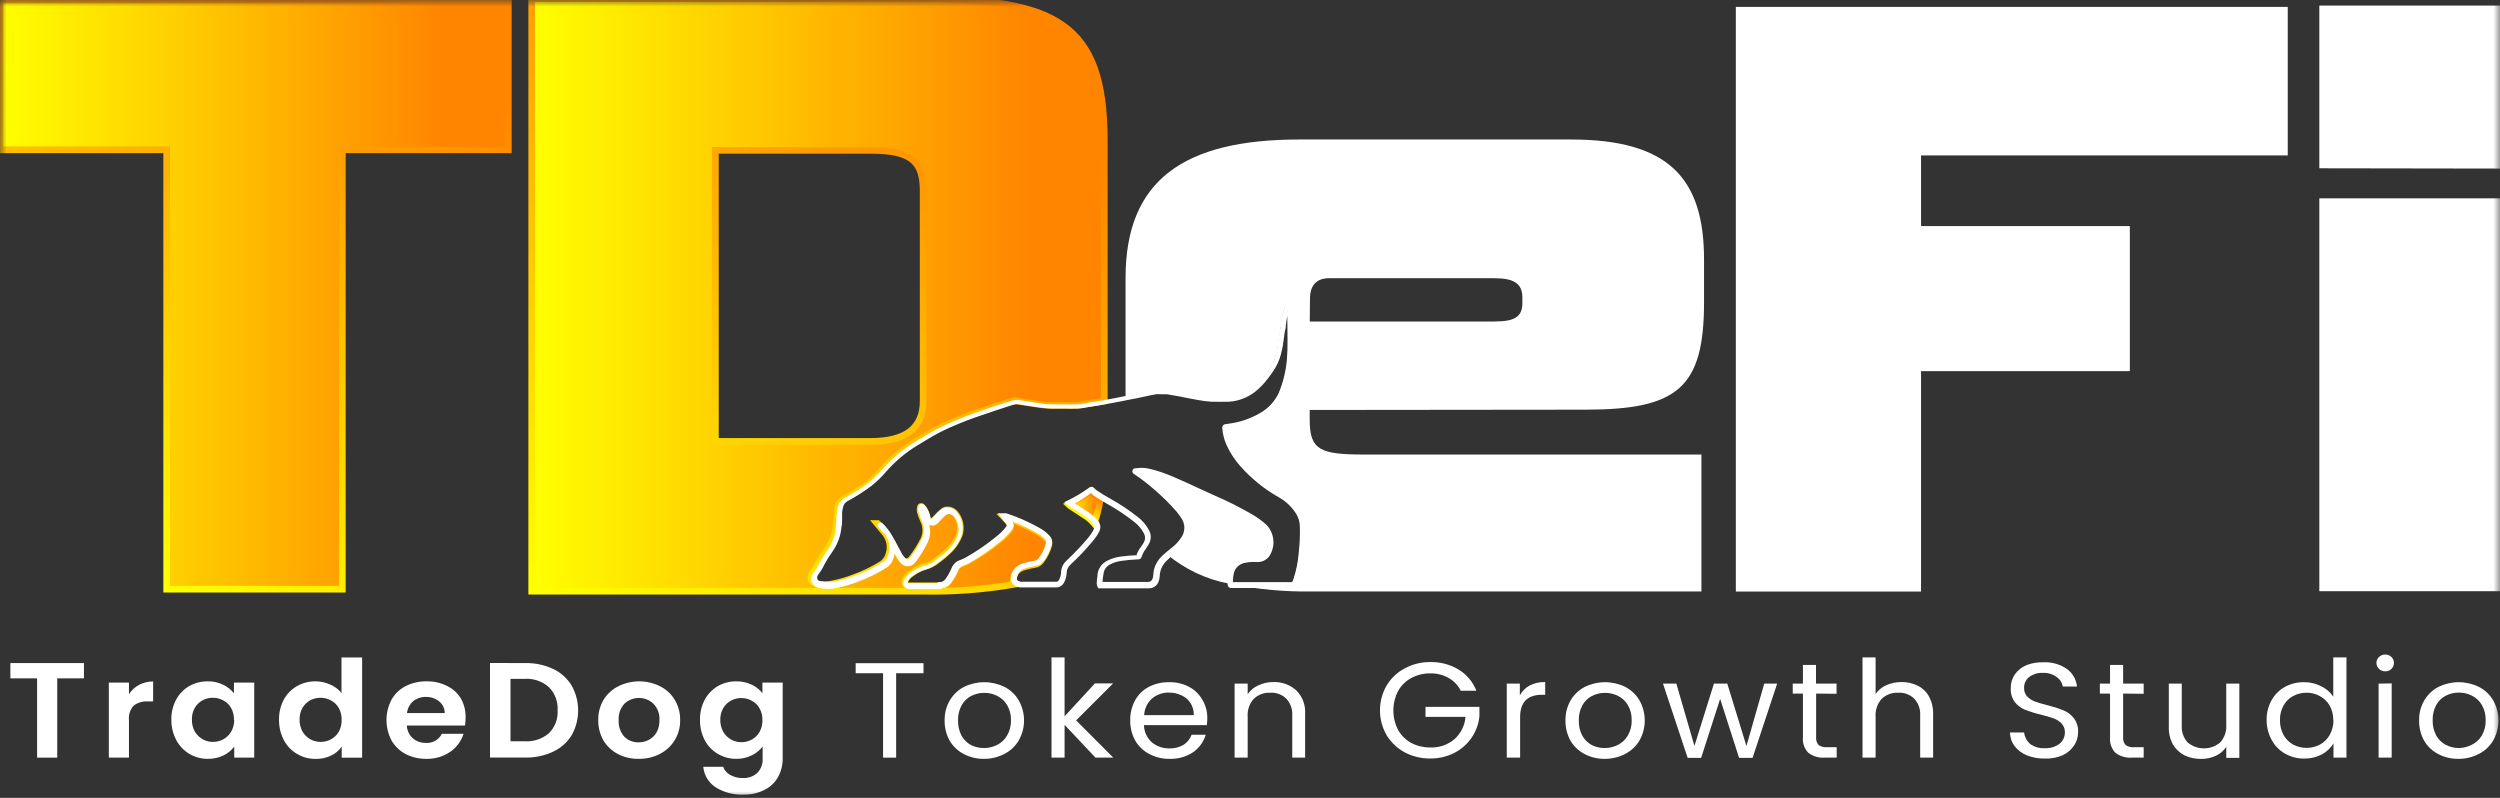
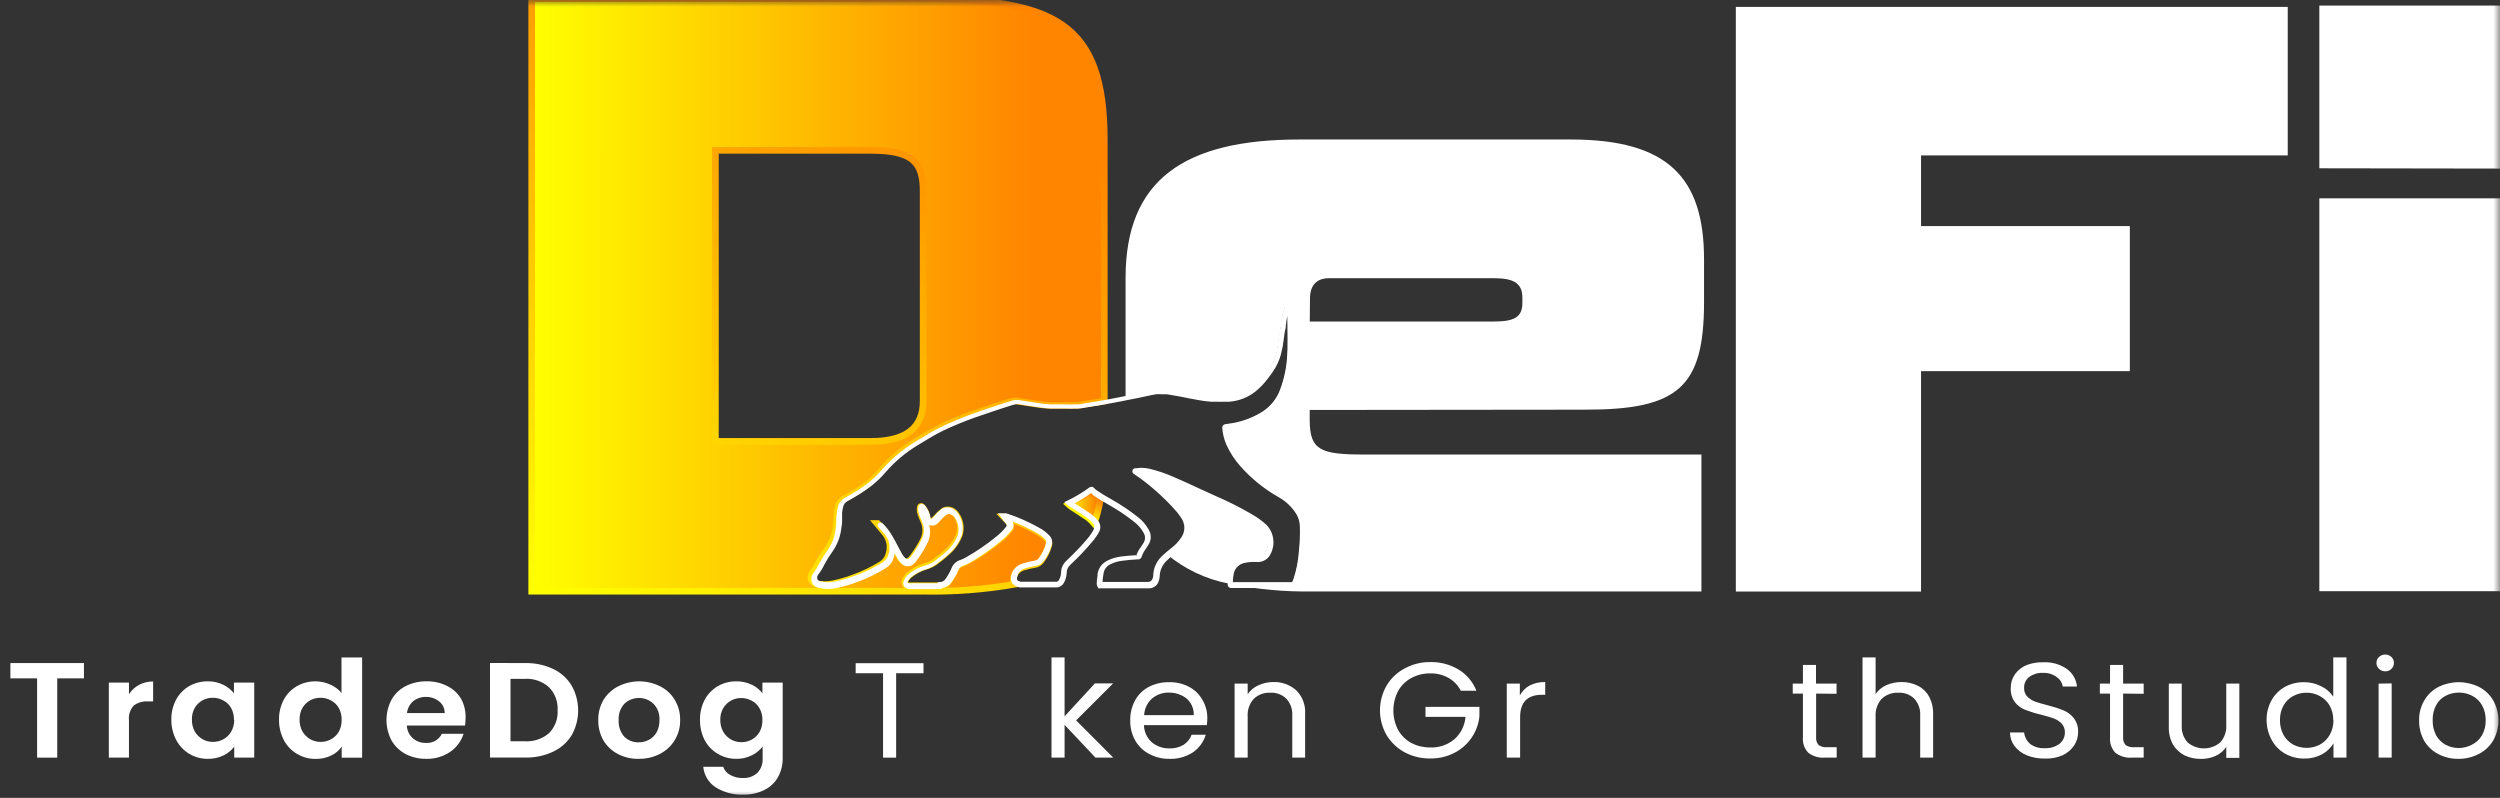
<svg xmlns="http://www.w3.org/2000/svg" width="188" height="60" viewBox="0 0 188 60" fill="none">
  <rect x="0" y="0" width="188" height="60" fill="#333333" stroke="none" />
  <mask id="mask0_290_194" style="mask-type:luminance" maskUnits="userSpaceOnUse" x="0" y="0" width="188" height="60">
    <path d="M188 0H0V60H188V0Z" fill="white" />
  </mask>
  <g mask="url(#mask0_290_194)">
    <path d="M6.313 49.863V51.012H4.304V56.974H2.79V51.012H0.781V49.863H6.313Z" fill="white" />
    <path d="M9.698 52.205C9.887 51.911 10.146 51.67 10.452 51.504C10.78 51.332 11.145 51.244 11.515 51.248V52.745H11.117C10.737 52.722 10.361 52.833 10.054 53.06C9.921 53.208 9.82 53.383 9.758 53.572C9.697 53.762 9.676 53.963 9.698 54.161V56.974H8.184V51.333H9.698V52.205Z" fill="white" />
    <path d="M12.885 54.129C12.874 53.603 12.997 53.082 13.241 52.616C13.47 52.192 13.81 51.839 14.224 51.595C14.65 51.356 15.13 51.233 15.617 51.237C16.021 51.228 16.422 51.316 16.785 51.493C17.099 51.645 17.375 51.864 17.593 52.135V51.333H19.118V56.974H17.614V56.15C17.4 56.431 17.124 56.656 16.807 56.808C16.439 56.985 16.035 57.073 15.627 57.065C15.142 57.069 14.665 56.942 14.246 56.696C13.832 56.449 13.492 56.095 13.263 55.669C13.011 55.196 12.881 54.666 12.885 54.129ZM17.593 54.129C17.603 53.82 17.53 53.513 17.381 53.242C17.245 53 17.042 52.803 16.796 52.675C16.554 52.539 16.281 52.469 16.004 52.472C15.734 52.47 15.467 52.536 15.229 52.664C14.986 52.799 14.784 52.996 14.644 53.236C14.496 53.502 14.422 53.803 14.432 54.108C14.424 54.421 14.497 54.73 14.644 55.006C14.787 55.247 14.988 55.448 15.229 55.589C15.466 55.722 15.733 55.792 16.004 55.792C16.281 55.795 16.553 55.727 16.796 55.594C17.038 55.462 17.24 55.266 17.381 55.028C17.533 54.761 17.613 54.459 17.614 54.151L17.593 54.129Z" fill="white" />
    <path d="M20.983 54.129C20.972 53.603 21.095 53.082 21.339 52.616C21.569 52.189 21.913 51.835 22.333 51.595C22.758 51.356 23.238 51.233 23.725 51.237C24.11 51.238 24.49 51.322 24.841 51.483C25.168 51.621 25.456 51.837 25.68 52.114V49.44H27.232V56.979H25.696V56.145C25.498 56.435 25.227 56.666 24.91 56.813C24.542 56.991 24.138 57.079 23.73 57.07C23.245 57.075 22.768 56.947 22.349 56.701C21.928 56.459 21.584 56.103 21.355 55.675C21.104 55.199 20.976 54.668 20.983 54.129ZM25.691 54.129C25.701 53.82 25.627 53.513 25.478 53.242C25.341 53.001 25.138 52.804 24.894 52.675C24.652 52.539 24.379 52.469 24.102 52.472C23.832 52.47 23.565 52.536 23.326 52.664C23.084 52.799 22.882 52.996 22.742 53.236C22.593 53.502 22.52 53.803 22.529 54.108C22.521 54.421 22.595 54.73 22.742 55.006C22.884 55.247 23.086 55.448 23.326 55.589C23.564 55.722 23.831 55.792 24.102 55.792C24.378 55.794 24.651 55.727 24.894 55.594C25.135 55.461 25.337 55.265 25.478 55.028C25.623 54.759 25.696 54.457 25.691 54.151V54.129Z" fill="white" />
    <path d="M35.01 54.028C35.01 54.207 34.995 54.386 34.967 54.562H30.594C30.602 54.744 30.646 54.923 30.723 55.087C30.801 55.252 30.911 55.399 31.046 55.52C31.32 55.753 31.67 55.877 32.029 55.867C32.274 55.884 32.518 55.829 32.732 55.707C32.946 55.585 33.119 55.403 33.23 55.183H34.861C34.686 55.729 34.337 56.203 33.867 56.53C33.336 56.894 32.704 57.081 32.061 57.065C31.521 57.074 30.987 56.951 30.504 56.706C30.062 56.47 29.694 56.114 29.441 55.68C29.194 55.208 29.064 54.682 29.064 54.148C29.064 53.614 29.194 53.089 29.441 52.616C29.69 52.18 30.059 51.825 30.504 51.595C30.998 51.347 31.546 51.224 32.098 51.237C32.627 51.228 33.15 51.347 33.623 51.584C34.068 51.8 34.438 52.144 34.686 52.574C34.923 53.02 35.035 53.522 35.01 54.028ZM33.442 53.621C33.444 53.453 33.407 53.286 33.335 53.134C33.262 52.981 33.155 52.848 33.023 52.745C32.738 52.517 32.382 52.398 32.018 52.408C31.673 52.399 31.336 52.515 31.067 52.734C30.808 52.961 30.643 53.278 30.605 53.621H33.442Z" fill="white" />
    <path d="M39.504 49.863C40.223 49.849 40.935 49.998 41.587 50.301C42.166 50.57 42.652 51.005 42.985 51.552C43.307 52.123 43.477 52.767 43.477 53.424C43.477 54.08 43.307 54.725 42.985 55.295C42.648 55.835 42.162 56.264 41.587 56.53C40.935 56.833 40.223 56.983 39.504 56.968H36.848V49.857L39.504 49.863ZM39.451 55.744C40.118 55.788 40.775 55.569 41.284 55.135C41.508 54.91 41.681 54.641 41.793 54.344C41.905 54.047 41.952 53.73 41.933 53.413C41.952 53.094 41.904 52.776 41.792 52.477C41.681 52.179 41.508 51.907 41.284 51.681C41.035 51.459 40.745 51.289 40.431 51.18C40.116 51.072 39.783 51.028 39.451 51.05H38.389V55.744H39.451Z" fill="white" />
    <path d="M48.023 57.065C47.484 57.074 46.952 56.951 46.471 56.706C46.02 56.472 45.641 56.117 45.377 55.68C45.114 55.214 44.98 54.686 44.989 54.151C44.978 53.614 45.116 53.084 45.387 52.622C45.659 52.186 46.045 51.834 46.503 51.606C46.99 51.363 47.525 51.237 48.068 51.237C48.611 51.237 49.146 51.363 49.633 51.606C50.09 51.831 50.474 52.183 50.738 52.622C51.015 53.083 51.157 53.612 51.147 54.151C51.158 54.691 51.012 55.222 50.727 55.68C50.453 56.12 50.064 56.476 49.601 56.706C49.111 56.951 48.57 57.074 48.023 57.065ZM48.023 55.824C48.291 55.825 48.555 55.761 48.793 55.637C49.038 55.508 49.24 55.311 49.378 55.07C49.527 54.788 49.601 54.471 49.59 54.151C49.605 53.925 49.573 53.699 49.495 53.487C49.417 53.275 49.296 53.083 49.139 52.921C48.843 52.641 48.453 52.486 48.047 52.486C47.641 52.486 47.25 52.641 46.955 52.921C46.804 53.086 46.688 53.28 46.614 53.491C46.54 53.703 46.51 53.927 46.524 54.151C46.495 54.606 46.646 55.054 46.944 55.397C47.086 55.537 47.255 55.647 47.44 55.721C47.626 55.794 47.824 55.83 48.023 55.824Z" fill="white" />
    <path d="M55.356 51.237C55.764 51.228 56.168 51.316 56.536 51.493C56.851 51.636 57.126 51.857 57.333 52.135V51.333H58.858V57.011C58.867 57.498 58.752 57.978 58.523 58.407C58.295 58.828 57.945 59.17 57.519 59.385C57.018 59.644 56.461 59.77 55.898 59.754C55.158 59.785 54.427 59.589 53.8 59.193C53.543 59.023 53.327 58.798 53.169 58.533C53.011 58.269 52.914 57.971 52.886 57.663H54.384C54.474 57.931 54.665 58.152 54.916 58.278C55.21 58.44 55.542 58.519 55.877 58.508C56.266 58.524 56.646 58.39 56.94 58.134C57.084 57.987 57.195 57.811 57.266 57.617C57.337 57.424 57.365 57.217 57.349 57.011V56.14C57.135 56.42 56.858 56.645 56.541 56.797C56.179 56.98 55.778 57.072 55.372 57.065C54.887 57.071 54.409 56.943 53.991 56.696C53.571 56.454 53.227 56.098 52.997 55.669C52.753 55.194 52.63 54.664 52.641 54.129C52.63 53.603 52.753 53.082 52.997 52.616C53.226 52.192 53.566 51.839 53.98 51.595C54.401 51.358 54.875 51.235 55.356 51.237ZM57.333 54.151C57.344 53.84 57.269 53.533 57.115 53.263C56.981 53.021 56.78 52.824 56.536 52.697C56.294 52.561 56.021 52.491 55.744 52.493C55.474 52.49 55.207 52.556 54.969 52.686C54.726 52.82 54.524 53.018 54.384 53.258C54.234 53.523 54.159 53.824 54.166 54.129C54.16 54.443 54.235 54.752 54.384 55.028C54.527 55.269 54.728 55.469 54.969 55.61C55.206 55.743 55.473 55.813 55.744 55.814C56.021 55.816 56.293 55.748 56.536 55.616C56.776 55.483 56.977 55.287 57.115 55.049C57.268 54.775 57.343 54.465 57.333 54.151Z" fill="white" />
    <path d="M69.447 49.873V50.627H67.39V56.974H66.407V50.627H64.346V49.873H69.447Z" fill="white" />
-     <path d="M73.99 57.065C73.465 57.072 72.947 56.949 72.481 56.706C72.04 56.479 71.671 56.131 71.418 55.701C71.157 55.235 71.025 54.707 71.036 54.172C71.025 53.643 71.161 53.121 71.429 52.664C71.682 52.234 72.05 51.884 72.492 51.654C72.966 51.422 73.487 51.301 74.014 51.301C74.541 51.301 75.062 51.422 75.536 51.654C75.979 51.877 76.348 52.224 76.599 52.654C76.867 53.116 77.008 53.642 77.008 54.178C77.008 54.713 76.867 55.239 76.599 55.701C76.338 56.133 75.96 56.482 75.51 56.706C75.039 56.947 74.518 57.07 73.99 57.065ZM73.99 56.252C74.335 56.254 74.675 56.173 74.984 56.017C75.296 55.86 75.557 55.615 75.733 55.311C75.934 54.966 76.035 54.572 76.025 54.172C76.037 53.774 75.94 53.38 75.743 53.033C75.57 52.734 75.313 52.493 75.005 52.338C74.701 52.181 74.364 52.101 74.022 52.103C73.677 52.101 73.336 52.182 73.028 52.338C72.728 52.494 72.48 52.736 72.316 53.033C72.126 53.382 72.033 53.775 72.045 54.172C72.034 54.571 72.124 54.967 72.306 55.322C72.472 55.62 72.719 55.864 73.018 56.027C73.32 56.179 73.653 56.256 73.99 56.252Z" fill="white" />
    <path d="M82.379 56.974L80.057 54.509V56.974H79.074V49.435H80.057V53.867L82.337 51.392H83.707L80.923 54.172L83.718 56.974H82.379Z" fill="white" />
    <path d="M90.79 53.969C90.789 54.157 90.778 54.344 90.758 54.53H86.024C86.03 54.775 86.087 55.016 86.189 55.239C86.291 55.461 86.438 55.66 86.619 55.824C86.993 56.13 87.465 56.291 87.947 56.279C88.32 56.293 88.689 56.198 89.01 56.006C89.286 55.828 89.497 55.563 89.61 55.252H90.673C90.513 55.786 90.177 56.25 89.722 56.567C89.195 56.913 88.575 57.087 87.947 57.065C87.422 57.074 86.903 56.951 86.438 56.706C85.995 56.482 85.626 56.133 85.375 55.701C85.114 55.235 84.982 54.707 84.993 54.172C84.983 53.642 85.111 53.118 85.365 52.654C85.603 52.227 85.959 51.88 86.39 51.654C86.864 51.412 87.389 51.291 87.921 51.301C88.439 51.288 88.953 51.408 89.413 51.648C89.83 51.864 90.175 52.197 90.407 52.606C90.658 53.016 90.79 53.488 90.79 53.969ZM89.775 53.776C89.784 53.455 89.697 53.139 89.525 52.868C89.36 52.611 89.124 52.411 88.845 52.29C88.552 52.149 88.23 52.078 87.904 52.082C87.439 52.071 86.986 52.231 86.629 52.531C86.454 52.689 86.311 52.88 86.21 53.094C86.109 53.308 86.051 53.54 86.04 53.776H89.775Z" fill="white" />
    <path d="M95.727 51.29C96.367 51.262 96.994 51.484 97.475 51.91C97.707 52.14 97.887 52.418 98.003 52.724C98.118 53.031 98.167 53.359 98.145 53.686V56.974H97.178V53.814C97.193 53.582 97.162 53.35 97.085 53.131C97.008 52.912 96.888 52.712 96.731 52.541C96.572 52.386 96.383 52.266 96.175 52.189C95.968 52.112 95.746 52.079 95.525 52.092C95.298 52.081 95.071 52.116 94.857 52.195C94.644 52.274 94.448 52.396 94.282 52.552C94.12 52.733 93.996 52.944 93.918 53.174C93.84 53.403 93.808 53.647 93.825 53.889V56.974H92.842V51.408H93.825V52.205C94.023 51.914 94.297 51.685 94.617 51.542C94.964 51.378 95.343 51.292 95.727 51.29Z" fill="white" />
    <path d="M109.85 51.943C109.649 51.539 109.332 51.206 108.941 50.986C108.519 50.748 108.043 50.628 107.56 50.638C107.062 50.632 106.57 50.751 106.13 50.986C105.714 51.211 105.369 51.55 105.137 51.964C104.903 52.416 104.781 52.919 104.781 53.429C104.781 53.939 104.903 54.441 105.137 54.894C105.372 55.306 105.716 55.644 106.13 55.872C106.572 56.101 107.063 56.216 107.56 56.209C108.219 56.236 108.865 56.015 109.371 55.589C109.856 55.16 110.155 54.558 110.206 53.91H107.198V53.156H111.252V53.867C111.194 54.443 110.993 54.994 110.668 55.471C110.334 55.958 109.885 56.353 109.361 56.621C108.802 56.903 108.185 57.046 107.56 57.038C106.894 57.047 106.237 56.891 105.647 56.584C105.084 56.282 104.611 55.836 104.276 55.29C103.947 54.721 103.773 54.076 103.773 53.418C103.773 52.761 103.947 52.115 104.276 51.547C104.605 50.997 105.079 50.551 105.647 50.258C106.234 49.94 106.893 49.779 107.56 49.788C108.306 49.771 109.043 49.966 109.685 50.349C110.294 50.717 110.764 51.278 111.024 51.943H109.85Z" fill="white" />
    <path d="M114.292 52.295C114.459 51.981 114.714 51.723 115.025 51.552C115.388 51.368 115.792 51.278 116.199 51.29V52.247H115.965C114.86 52.247 114.313 52.809 114.313 53.937V56.974H113.309V51.408H114.292V52.295Z" fill="white" />
-     <path d="M120.672 57.065C120.147 57.072 119.629 56.949 119.163 56.706C118.723 56.478 118.355 56.13 118.1 55.701C117.844 55.234 117.714 54.706 117.723 54.172C117.714 53.643 117.848 53.122 118.111 52.664C118.366 52.236 118.734 51.886 119.174 51.654C119.648 51.422 120.169 51.301 120.696 51.301C121.223 51.301 121.744 51.422 122.218 51.654C122.658 51.881 123.026 52.227 123.281 52.654C123.546 53.117 123.685 53.643 123.685 54.178C123.685 54.712 123.546 55.238 123.281 55.701C123.018 56.132 122.641 56.48 122.192 56.706C121.721 56.947 121.2 57.07 120.672 57.065ZM120.672 56.252C121.017 56.254 121.358 56.173 121.666 56.017C121.977 55.86 122.236 55.614 122.41 55.311C122.614 54.968 122.716 54.572 122.702 54.172C122.715 53.773 122.618 53.379 122.42 53.033C122.25 52.733 121.995 52.492 121.687 52.338C121.383 52.181 121.046 52.101 120.704 52.103C120.359 52.1 120.018 52.181 119.71 52.338C119.41 52.494 119.162 52.736 118.998 53.033C118.808 53.382 118.715 53.775 118.727 54.172C118.713 54.572 118.803 54.968 118.988 55.322C119.154 55.62 119.401 55.864 119.7 56.027C120.002 56.179 120.335 56.256 120.672 56.252Z" fill="white" />
-     <path d="M133.643 51.408L131.794 56.99H130.779L129.355 52.557L127.926 56.99H126.911L125.057 51.408H126.061L127.421 56.092L128.888 51.408H129.892L131.332 56.102L132.671 51.408H133.643Z" fill="white" />
    <path d="M136.573 52.157V55.445C136.563 55.549 136.575 55.655 136.607 55.755C136.639 55.855 136.69 55.948 136.759 56.027C136.947 56.153 137.172 56.21 137.397 56.188H138.119V56.974H137.221C136.783 57.008 136.346 56.881 135.994 56.616C135.844 56.463 135.728 56.279 135.657 56.077C135.585 55.874 135.559 55.658 135.58 55.445V52.157H134.814V51.408H135.58V50.002H136.563V51.408H138.109V52.172L136.573 52.157Z" fill="white" />
    <path d="M143.001 51.29C143.42 51.284 143.836 51.377 144.212 51.563C144.57 51.738 144.865 52.02 145.057 52.37C145.276 52.773 145.384 53.227 145.371 53.686V56.974H144.398V53.814C144.414 53.582 144.383 53.35 144.306 53.131C144.229 52.912 144.109 52.712 143.952 52.541C143.793 52.386 143.604 52.266 143.396 52.189C143.188 52.112 142.967 52.079 142.746 52.092C142.519 52.081 142.291 52.116 142.078 52.195C141.864 52.274 141.669 52.396 141.502 52.552C141.341 52.733 141.217 52.944 141.139 53.174C141.06 53.403 141.028 53.647 141.045 53.889V56.974H140.062V49.435H141.045V52.189C141.246 51.897 141.524 51.667 141.848 51.526C142.211 51.366 142.604 51.285 143.001 51.29Z" fill="white" />
    <path d="M153.749 57.043C153.291 57.051 152.836 56.967 152.41 56.797C152.05 56.652 151.735 56.414 151.496 56.108C151.273 55.812 151.152 55.452 151.15 55.081H152.213C152.248 55.407 152.401 55.707 152.643 55.926C152.965 56.17 153.363 56.29 153.765 56.263C154.159 56.285 154.55 56.17 154.87 55.937C154.999 55.835 155.103 55.705 155.174 55.557C155.245 55.409 155.281 55.246 155.279 55.081C155.284 54.96 155.266 54.839 155.225 54.726C155.184 54.612 155.121 54.507 155.04 54.418C154.874 54.243 154.671 54.11 154.445 54.028C154.211 53.942 153.887 53.846 153.488 53.744C153.08 53.65 152.679 53.526 152.287 53.376C151.989 53.255 151.725 53.06 151.522 52.809C151.297 52.5 151.186 52.122 151.209 51.739C151.201 51.37 151.311 51.009 151.522 50.708C151.742 50.399 152.044 50.16 152.394 50.018C152.807 49.859 153.248 49.786 153.69 49.804C154.306 49.778 154.913 49.952 155.422 50.301C155.638 50.453 155.818 50.651 155.95 50.88C156.082 51.108 156.163 51.364 156.188 51.627H155.125C155.101 51.484 155.048 51.346 154.969 51.224C154.891 51.102 154.788 50.997 154.668 50.916C154.361 50.69 153.985 50.578 153.605 50.601C153.246 50.585 152.892 50.693 152.601 50.905C152.474 51.002 152.372 51.129 152.304 51.274C152.236 51.419 152.205 51.579 152.213 51.739C152.203 51.971 152.283 52.197 152.436 52.37C152.6 52.535 152.795 52.664 153.01 52.75C153.239 52.83 153.541 52.926 153.972 53.033C154.381 53.133 154.782 53.261 155.173 53.418C155.477 53.542 155.744 53.743 155.948 54.001C156.18 54.307 156.295 54.686 156.273 55.07C156.273 55.418 156.171 55.759 155.98 56.049C155.766 56.37 155.468 56.627 155.12 56.792C154.688 56.98 154.219 57.066 153.749 57.043Z" fill="white" />
    <path d="M159.658 52.157V55.445C159.648 55.549 159.66 55.655 159.692 55.755C159.724 55.855 159.776 55.948 159.844 56.027C160.032 56.153 160.257 56.21 160.482 56.188H161.204V56.974H160.317C159.877 57.008 159.439 56.88 159.084 56.616C158.936 56.462 158.822 56.278 158.752 56.075C158.681 55.873 158.655 55.658 158.675 55.445V52.157H157.91V51.408H158.675V50.002H159.658V51.408H161.204V52.172L159.658 52.157Z" fill="white" />
    <path d="M168.398 51.408V56.99H167.415V56.166C167.22 56.459 166.948 56.691 166.628 56.835C166.283 56.993 165.908 57.074 165.528 57.07C165.1 57.078 164.675 56.988 164.285 56.808C163.922 56.624 163.618 56.34 163.408 55.99C163.189 55.587 163.081 55.133 163.095 54.675V51.408H164.067V54.557C164.053 54.788 164.085 55.019 164.161 55.238C164.237 55.456 164.355 55.657 164.508 55.83C164.852 56.119 165.287 56.278 165.736 56.278C166.184 56.278 166.619 56.119 166.963 55.83C167.124 55.649 167.246 55.437 167.324 55.208C167.402 54.978 167.432 54.735 167.415 54.493V51.408H168.398Z" fill="white" />
    <path d="M170.45 54.161C170.438 53.639 170.565 53.122 170.817 52.664C171.052 52.24 171.4 51.891 171.821 51.654C172.265 51.415 172.762 51.294 173.266 51.301C173.713 51.297 174.154 51.402 174.552 51.606C174.921 51.778 175.236 52.05 175.461 52.392V49.435H176.454V56.974H175.477V55.904C175.265 56.251 174.966 56.535 174.61 56.728C174.198 56.945 173.737 57.054 173.271 57.043C172.769 57.05 172.274 56.922 171.837 56.674C171.412 56.434 171.064 56.079 170.833 55.648C170.582 55.193 170.45 54.682 170.45 54.161ZM175.461 54.161C175.47 53.776 175.377 53.396 175.19 53.06C175.018 52.757 174.764 52.51 174.456 52.349C174.15 52.177 173.803 52.088 173.452 52.092C173.102 52.09 172.757 52.174 172.448 52.338C172.144 52.5 171.893 52.747 171.725 53.049C171.538 53.385 171.444 53.766 171.454 54.151C171.445 54.542 171.539 54.93 171.725 55.274C171.895 55.577 172.145 55.826 172.448 55.995C172.758 56.157 173.103 56.242 173.452 56.242C173.802 56.242 174.146 56.157 174.456 55.995C174.762 55.827 175.015 55.577 175.19 55.274C175.379 54.938 175.478 54.558 175.477 54.172L175.461 54.161Z" fill="white" />
    <path d="M179.376 50.483C179.289 50.486 179.203 50.471 179.122 50.44C179.04 50.408 178.966 50.361 178.903 50.301C178.841 50.244 178.792 50.175 178.758 50.097C178.724 50.02 178.707 49.937 178.707 49.852C178.707 49.768 178.724 49.684 178.758 49.607C178.792 49.529 178.841 49.46 178.903 49.403C179.032 49.283 179.201 49.218 179.376 49.221C179.546 49.218 179.711 49.284 179.833 49.403C179.894 49.461 179.942 49.531 179.975 49.608C180.007 49.685 180.024 49.768 180.024 49.852C180.024 49.936 180.007 50.019 179.975 50.096C179.942 50.174 179.894 50.243 179.833 50.301C179.773 50.361 179.702 50.408 179.623 50.439C179.545 50.471 179.461 50.486 179.376 50.483ZM179.854 51.392V56.974H178.871V51.408L179.854 51.392Z" fill="white" />
    <path d="M184.866 57.065C184.341 57.072 183.823 56.949 183.357 56.706C182.916 56.478 182.548 56.13 182.294 55.701C182.037 55.234 181.907 54.706 181.917 54.172C181.906 53.643 182.042 53.121 182.31 52.664C182.563 52.234 182.931 51.884 183.372 51.654C183.847 51.422 184.367 51.301 184.895 51.301C185.422 51.301 185.943 51.422 186.417 51.654C186.857 51.881 187.225 52.227 187.48 52.654C187.745 53.117 187.884 53.643 187.884 54.178C187.884 54.712 187.745 55.238 187.48 55.701C187.218 56.133 186.841 56.482 186.39 56.706C185.918 56.948 185.395 57.071 184.866 57.065ZM184.866 56.252C185.211 56.254 185.551 56.173 185.859 56.017C186.182 55.864 186.452 55.618 186.635 55.311C186.834 54.966 186.934 54.571 186.922 54.172C186.936 53.766 186.837 53.364 186.635 53.012C186.461 52.713 186.204 52.471 185.896 52.317C185.592 52.16 185.255 52.079 184.913 52.082C184.568 52.08 184.228 52.16 183.92 52.317C183.619 52.473 183.372 52.715 183.208 53.012C183.018 53.36 182.924 53.754 182.937 54.151C182.925 54.55 183.015 54.946 183.197 55.3C183.364 55.598 183.611 55.843 183.909 56.006C184.204 56.162 184.532 56.247 184.866 56.252Z" fill="white" />
-     <path d="M12.534 44.308V11.265H0V-1.90735e-06H38.225V11.265H25.744V44.308H12.534Z" fill="url(#paint0_linear_290_194)" stroke="url(#paint1_linear_290_194)" stroke-width="0.5" stroke-miterlimit="10" />
    <path d="M76.211 43.522C76.227 43.325 76.303 43.138 76.429 42.987C76.56 42.834 76.731 42.72 76.923 42.661C77.209 42.564 77.502 42.494 77.8 42.452C77.897 42.436 77.99 42.404 78.076 42.356C78.159 42.305 78.231 42.237 78.289 42.158C78.558 41.806 78.757 41.405 78.873 40.977C78.892 40.903 78.892 40.826 78.873 40.752C78.854 40.675 78.817 40.604 78.767 40.544C78.541 40.304 78.277 40.103 77.986 39.95C77.218 39.52 76.412 39.162 75.579 38.881H75.499L75.781 39.175C75.813 39.212 75.85 39.244 75.877 39.282C75.92 39.315 75.953 39.359 75.972 39.41C75.996 39.458 76.009 39.511 76.009 39.565C76.009 39.619 75.996 39.672 75.972 39.72C75.95 39.77 75.918 39.813 75.877 39.849C75.664 40.12 75.42 40.364 75.149 40.576C74.404 41.18 73.607 41.717 72.768 42.18C72.622 42.26 72.469 42.328 72.311 42.383C72.2 42.419 72.097 42.477 72.008 42.554C71.925 42.632 71.861 42.729 71.823 42.837C71.692 43.148 71.527 43.442 71.328 43.714C71.261 43.82 71.168 43.907 71.057 43.965C70.944 44.023 70.818 44.053 70.691 44.051H68.305C68.061 44.019 67.976 43.88 68.061 43.661C68.161 43.44 68.323 43.254 68.528 43.126C68.846 42.882 69.206 42.701 69.591 42.591C69.916 42.502 70.219 42.343 70.478 42.126C70.691 41.955 70.924 41.8 71.126 41.592C71.576 41.23 71.924 40.756 72.136 40.217C72.223 39.954 72.241 39.672 72.189 39.399C72.141 39.123 72.024 38.864 71.849 38.645C71.78 38.55 71.689 38.473 71.583 38.421C71.477 38.367 71.358 38.341 71.238 38.346C71.128 38.346 71.021 38.383 70.935 38.453C70.743 38.601 70.565 38.768 70.404 38.95C70.351 39.004 70.292 39.068 70.234 39.121C70.196 39.164 70.146 39.194 70.09 39.207C70.037 39.223 69.979 39.223 69.926 39.207C69.872 39.19 69.824 39.159 69.787 39.116C69.754 39.073 69.734 39.021 69.729 38.966C69.689 38.699 69.585 38.446 69.426 38.228C69.401 38.192 69.372 38.158 69.341 38.127C69.341 38.127 69.293 38.068 69.251 38.084C69.208 38.1 69.214 38.132 69.203 38.164C69.182 38.268 69.182 38.376 69.203 38.48C69.267 38.709 69.351 38.933 69.453 39.148C69.573 39.401 69.628 39.68 69.614 39.96C69.6 40.24 69.517 40.512 69.373 40.752C69.147 41.188 68.882 41.601 68.581 41.987C68.533 42.05 68.475 42.106 68.411 42.153C68.336 42.215 68.242 42.248 68.146 42.248C68.049 42.248 67.955 42.215 67.88 42.153C67.723 41.999 67.595 41.818 67.503 41.618C67.274 41.228 67.083 40.822 66.849 40.437C66.629 40.032 66.34 39.67 65.994 39.367H65.957L66.488 40.004C66.709 40.25 66.856 40.554 66.913 40.88C66.966 41.264 66.897 41.655 66.716 41.998C66.6 42.198 66.433 42.364 66.233 42.479C65.601 42.866 64.932 43.187 64.235 43.436C63.718 43.637 63.185 43.793 62.641 43.901C62.238 43.987 61.822 43.987 61.419 43.901C61.316 43.886 61.22 43.842 61.142 43.773C61.064 43.707 61.01 43.617 60.988 43.516V43.345C61.003 43.25 61.042 43.16 61.1 43.083C61.28 42.856 61.433 42.608 61.557 42.345C61.748 41.992 61.965 41.652 62.205 41.33C62.584 40.809 62.819 40.196 62.885 39.554C62.928 39.196 62.933 38.833 62.965 38.485C62.976 38.346 62.997 38.209 63.029 38.073C63.062 37.957 63.118 37.848 63.194 37.753C63.273 37.654 63.37 37.572 63.48 37.512C64.109 37.184 64.711 36.806 65.282 36.384C65.675 36.069 66.031 35.71 66.344 35.315C67.046 34.516 67.863 33.828 68.767 33.272C69.121 33.044 69.493 32.819 69.883 32.599C70.401 32.306 70.933 32.04 71.477 31.802C72.173 31.497 72.885 31.224 73.603 30.989C74.32 30.754 75.159 30.454 75.94 30.219C76.04 30.193 76.141 30.171 76.243 30.155C76.31 30.144 76.378 30.144 76.445 30.155C76.939 30.225 77.428 30.31 77.922 30.38C78.246 30.433 78.576 30.465 78.905 30.486H79.633C79.697 30.497 79.761 30.497 79.825 30.486H80.08C80.28 30.497 80.48 30.497 80.68 30.486H80.988C81.188 30.47 81.387 30.439 81.583 30.396C82.077 30.326 82.561 30.241 83.044 30.16V10.538C83.044 1.722 79.389 -0.096 69.187 -0.096H39.984V44.457H69.288C71.666 44.512 74.043 44.333 76.387 43.923C76.319 43.878 76.266 43.815 76.233 43.741C76.203 43.672 76.196 43.595 76.211 43.522ZM53.799 11.308H65.489C68.677 11.308 69.421 12.244 69.421 14.399V30.16C69.421 32.181 68.11 33.192 65.489 33.192H53.799V11.308Z" fill="url(#paint2_linear_290_194)" stroke="url(#paint3_linear_290_194)" stroke-width="0.5" stroke-miterlimit="10" />
    <path d="M82.231 37.202C82.148 37.142 82.073 37.072 82.008 36.993C82.008 36.993 81.971 36.951 81.939 36.993C81.451 37.364 80.928 37.685 80.377 37.95C80.445 38.013 80.52 38.069 80.6 38.116C81.009 38.378 81.424 38.651 81.812 38.913C81.972 39.035 82.118 39.175 82.247 39.33L82.279 39.367C82.49 38.771 82.646 38.158 82.747 37.533C82.57 37.432 82.397 37.321 82.231 37.202Z" fill="url(#paint4_linear_290_194)" stroke="url(#paint5_linear_290_194)" stroke-width="0.5" stroke-miterlimit="10" />
    <path d="M144.462 27.91V44.484H130.535V0.519H172.038V11.688H144.462V17.002H160.163V27.91H144.462Z" fill="white" />
    <path d="M174.414 44.457V14.917H188.144V44.457H174.414ZM174.414 12.655V0.417H188.144V12.677L174.414 12.655Z" fill="white" />
    <path d="M93.479 42.094C93.77 42.026 94.068 41.996 94.367 42.003C94.536 42.013 94.704 41.972 94.85 41.886C94.992 41.8 95.105 41.673 95.174 41.522C95.342 41.214 95.409 40.86 95.366 40.511C95.317 40.16 95.161 39.834 94.919 39.576C94.579 39.266 94.205 38.997 93.803 38.774C92.959 38.277 92.084 37.834 91.184 37.448C90.121 36.967 89.058 36.448 87.996 35.988C87.445 35.746 86.874 35.553 86.29 35.411C85.987 35.344 85.673 35.333 85.366 35.379C85.334 35.379 85.291 35.379 85.281 35.422C85.27 35.464 85.323 35.47 85.344 35.486C85.859 35.826 86.351 36.201 86.816 36.608C87.454 37.147 88.048 37.737 88.591 38.373C88.707 38.515 88.815 38.663 88.915 38.817C89.101 39.066 89.202 39.37 89.202 39.683C89.202 39.995 89.101 40.299 88.915 40.549C88.695 40.877 88.42 41.165 88.102 41.399C87.98 41.495 87.868 41.597 87.757 41.688C89.094 42.8 90.687 43.556 92.39 43.885C92.393 43.623 92.419 43.362 92.47 43.105C92.507 42.852 92.627 42.619 92.81 42.442C92.993 42.26 93.226 42.139 93.479 42.094Z" fill="white" />
    <path d="M119.233 30.807C126.178 30.807 128.144 29.145 128.144 22.712V19.505C128.144 13.34 125.413 10.49 118.117 10.49H97.708C89.031 10.49 84.643 13.543 84.643 20.895V29.915L85.466 29.749C85.923 29.658 86.369 29.54 86.832 29.465C86.959 29.455 87.087 29.455 87.214 29.465H87.661L88.659 29.642C89.106 29.733 89.552 29.824 90.004 29.904C90.33 29.968 90.66 30.008 90.992 30.021H91.417C91.594 30.032 91.772 30.032 91.948 30.021H92.331C92.995 29.976 93.63 29.73 94.154 29.316C94.495 29.04 94.8 28.722 95.062 28.369C95.256 28.112 95.433 27.842 95.594 27.562C95.812 27.17 95.968 26.746 96.056 26.305C96.104 26.044 96.13 25.771 96.173 25.53C96.215 25.29 96.242 24.995 96.29 24.782C96.337 24.568 96.337 24.391 96.369 24.199C96.418 23.809 96.512 23.427 96.651 23.06C96.654 23.038 96.665 23.018 96.681 23.005C96.698 22.991 96.72 22.984 96.741 22.985C96.794 22.985 96.8 23.028 96.805 23.065C96.839 23.175 96.86 23.288 96.869 23.402V25.434C96.878 25.987 96.859 26.54 96.81 27.091C96.73 27.937 96.526 28.766 96.205 29.551C95.882 30.234 95.352 30.796 94.69 31.155C93.969 31.574 93.173 31.846 92.347 31.957L92.076 31.994C92.002 31.994 91.991 31.994 91.996 32.085C92.027 32.495 92.126 32.896 92.289 33.272C92.544 33.858 92.891 34.399 93.314 34.876C94.111 35.782 95.052 36.548 96.098 37.143C96.687 37.462 97.178 37.937 97.517 38.517C97.706 38.841 97.801 39.211 97.793 39.587C97.807 40.233 97.779 40.879 97.708 41.522C97.656 42.203 97.521 42.874 97.305 43.522C97.279 43.627 97.234 43.727 97.172 43.816C97.149 43.858 97.114 43.892 97.071 43.912C97.028 43.933 96.981 43.944 96.933 43.944H92.682C94.644 44.328 96.64 44.507 98.638 44.479H127.947V34.181H102.607C99.265 34.181 98.489 33.85 98.489 31.556V30.829L119.233 30.807ZM98.511 22.451C98.511 21.456 99.01 20.921 99.951 20.921H112.357C113.861 20.921 114.483 21.322 114.483 22.386V22.782C114.483 23.851 113.872 24.177 112.357 24.177H98.495L98.511 22.451Z" fill="white" />
    <path fill-rule="evenodd" clip-rule="evenodd" d="M96.805 23.755C96.774 23.91 96.747 24.065 96.726 24.215C96.726 24.29 96.726 24.359 96.694 24.434C96.696 24.448 96.696 24.463 96.694 24.477C96.694 24.573 96.694 24.675 96.646 24.808C96.611 24.971 96.584 25.135 96.566 25.3C96.566 25.381 96.54 25.461 96.529 25.546C96.519 25.632 96.529 25.696 96.492 25.776C96.492 25.958 96.439 26.15 96.402 26.311C96.317 26.777 96.153 27.226 95.918 27.637C95.748 27.927 95.556 28.204 95.344 28.465C95.069 28.833 94.75 29.166 94.393 29.455C93.83 29.896 93.15 30.158 92.438 30.209H92.055C91.878 30.219 91.701 30.219 91.524 30.209H91.083C90.748 30.187 90.414 30.144 90.084 30.08C89.627 30 89.181 29.909 88.729 29.818L87.741 29.647H87.273C87.162 29.639 87.05 29.639 86.939 29.647C86.662 29.695 86.407 29.749 86.141 29.808C85.961 29.85 85.775 29.893 85.573 29.93L84.802 30.08C84.425 30.155 84.048 30.235 83.671 30.299C83.038 30.417 82.395 30.535 81.753 30.626C81.549 30.669 81.343 30.7 81.136 30.716H80.817C80.614 30.733 80.41 30.733 80.206 30.716H79.027C78.692 30.704 78.358 30.67 78.028 30.615L77.119 30.476L76.556 30.385C76.512 30.379 76.467 30.379 76.423 30.385C76.335 30.401 76.248 30.422 76.163 30.449C75.387 30.69 74.611 30.952 73.841 31.219C73.124 31.454 72.417 31.727 71.716 32.026C71.169 32.256 70.636 32.518 70.121 32.812L69 33.486C68.113 34.022 67.314 34.693 66.63 35.475C66.297 35.868 65.925 36.226 65.52 36.544C64.948 36.974 64.344 37.358 63.713 37.694C63.631 37.745 63.558 37.812 63.501 37.892C63.444 37.979 63.406 38.077 63.389 38.18C63.358 38.303 63.336 38.428 63.326 38.555C63.326 38.71 63.326 38.859 63.326 39.014V39.095C63.326 39.276 63.326 39.464 63.278 39.629C63.222 40.282 62.996 40.909 62.624 41.447C62.392 41.765 62.183 42.099 61.997 42.447C61.868 42.719 61.711 42.977 61.53 43.217C61.493 43.262 61.468 43.315 61.455 43.372V43.511C61.472 43.564 61.501 43.611 61.54 43.65C61.59 43.689 61.648 43.715 61.71 43.725C62.078 43.804 62.458 43.804 62.826 43.725C63.352 43.615 63.867 43.461 64.367 43.265C65.047 43.022 65.699 42.707 66.312 42.324C66.481 42.229 66.622 42.091 66.721 41.923C66.869 41.61 66.923 41.261 66.875 40.918C66.826 40.628 66.697 40.357 66.503 40.137C66.344 39.971 66.2 39.806 66.062 39.645C66.042 39.627 66.027 39.605 66.016 39.58C66.005 39.555 66 39.528 66 39.501C66 39.474 66.005 39.447 66.016 39.422C66.027 39.398 66.042 39.375 66.062 39.357C66.104 39.319 66.158 39.299 66.213 39.299C66.269 39.299 66.323 39.319 66.365 39.357C66.663 39.64 66.916 39.968 67.114 40.33C67.236 40.528 67.343 40.731 67.444 40.928L67.475 40.993C67.571 41.175 67.661 41.346 67.762 41.527C67.848 41.703 67.963 41.862 68.102 41.998C68.12 42.013 68.139 42.026 68.161 42.035H68.235H68.304C68.326 42.026 68.345 42.013 68.363 41.998C68.41 41.962 68.453 41.921 68.49 41.875C68.78 41.493 69.036 41.087 69.255 40.661C69.383 40.443 69.458 40.197 69.473 39.945C69.484 39.694 69.435 39.445 69.33 39.218C69.223 38.99 69.136 38.754 69.069 38.512C69.037 38.382 69.037 38.246 69.069 38.116C69.066 38.097 69.066 38.077 69.069 38.057C69.098 37.991 69.152 37.94 69.218 37.913C69.277 37.895 69.34 37.895 69.399 37.913C69.432 37.923 69.462 37.94 69.489 37.961L69.532 37.999C69.564 38.036 69.595 38.079 69.633 38.116C69.803 38.361 69.919 38.64 69.973 38.934V38.966C69.969 38.979 69.969 38.992 69.973 39.004H70.01H70.047C70.057 39.008 70.069 39.008 70.079 39.004L70.191 38.897L70.233 38.849C70.393 38.654 70.571 38.475 70.764 38.314C70.888 38.215 71.042 38.16 71.2 38.159C71.356 38.155 71.511 38.188 71.652 38.255C71.785 38.323 71.9 38.422 71.987 38.544C72.179 38.788 72.308 39.077 72.364 39.383C72.416 39.688 72.396 40.002 72.305 40.298C72.08 40.865 71.714 41.366 71.243 41.752C71.099 41.886 70.94 42.008 70.791 42.126L70.584 42.281C70.306 42.528 69.977 42.71 69.622 42.816C69.266 42.916 68.933 43.083 68.639 43.308C68.472 43.415 68.337 43.566 68.251 43.746C68.244 43.776 68.244 43.807 68.251 43.837C68.278 43.849 68.307 43.858 68.336 43.864H70.462L70.509 43.821L70.568 43.773H70.653C70.743 43.778 70.833 43.757 70.913 43.714C70.992 43.674 71.058 43.613 71.104 43.538C71.292 43.275 71.449 42.992 71.572 42.693C71.625 42.561 71.707 42.442 71.811 42.345C71.918 42.245 72.045 42.168 72.183 42.121C72.331 42.073 72.473 42.01 72.608 41.934C73.433 41.469 74.215 40.932 74.946 40.33C75.205 40.128 75.437 39.895 75.637 39.635C75.658 39.618 75.675 39.596 75.685 39.571C75.695 39.547 75.701 39.521 75.701 39.496C75.701 39.47 75.695 39.444 75.685 39.421C75.675 39.395 75.658 39.373 75.637 39.357L75.541 39.244L75.052 38.603H75.653H75.685C76.528 38.879 77.344 39.237 78.118 39.672C78.432 39.834 78.714 40.052 78.952 40.314C79.025 40.396 79.076 40.495 79.101 40.602C79.128 40.706 79.128 40.814 79.101 40.918C78.987 41.372 78.785 41.799 78.506 42.174C78.435 42.273 78.344 42.357 78.24 42.42C78.132 42.489 78.011 42.535 77.884 42.554C77.603 42.593 77.325 42.659 77.055 42.752C76.9 42.797 76.761 42.889 76.657 43.014C76.556 43.135 76.494 43.284 76.482 43.441C76.463 43.492 76.463 43.547 76.482 43.596C76.511 43.644 76.556 43.68 76.609 43.698C76.658 43.717 76.707 43.733 76.758 43.746H79.463C79.498 43.741 79.531 43.726 79.558 43.703C79.59 43.682 79.615 43.652 79.632 43.618C79.725 43.454 79.779 43.271 79.792 43.083C79.79 42.923 79.821 42.764 79.881 42.615C79.941 42.466 80.03 42.331 80.143 42.217L80.307 42.057C80.832 41.565 81.327 41.042 81.79 40.49C81.971 40.28 82.126 40.048 82.252 39.8C82.29 39.728 82.305 39.646 82.294 39.565C82.283 39.484 82.246 39.409 82.188 39.351C82.064 39.202 81.921 39.069 81.763 38.956C81.471 38.736 81.163 38.544 80.844 38.346L80.52 38.143C80.424 38.089 80.334 38.026 80.249 37.956L80.031 37.763L80.297 37.635C80.855 37.367 81.389 37.048 81.891 36.683C81.925 36.651 81.967 36.629 82.013 36.619C82.063 36.602 82.117 36.602 82.167 36.619C82.193 36.628 82.216 36.643 82.236 36.662L82.273 36.694C82.332 36.76 82.398 36.819 82.47 36.87C82.828 37.116 83.199 37.343 83.58 37.55C84.268 37.937 84.925 38.376 85.546 38.865C85.903 39.134 86.197 39.479 86.407 39.875C86.499 40.048 86.543 40.241 86.535 40.437C86.522 40.627 86.462 40.811 86.359 40.971C86.29 41.089 86.216 41.201 86.141 41.308C86.02 41.47 85.925 41.651 85.86 41.843C85.855 41.873 85.844 41.902 85.828 41.928C85.807 41.965 85.778 41.996 85.743 42.019C85.709 42.042 85.671 42.058 85.631 42.067C85.6 42.073 85.567 42.073 85.536 42.067C85.157 42.082 84.779 42.116 84.404 42.169C84.099 42.2 83.802 42.285 83.527 42.42C83.381 42.486 83.253 42.587 83.155 42.714C83.061 42.839 83.003 42.987 82.985 43.142C82.979 43.2 82.971 43.257 82.959 43.313C82.934 43.44 82.92 43.569 82.916 43.698V43.762H86.354C86.423 43.759 86.49 43.734 86.545 43.693C86.603 43.653 86.646 43.594 86.668 43.527C86.703 43.44 86.722 43.348 86.726 43.254C86.732 42.968 86.801 42.687 86.928 42.431C87.057 42.167 87.238 41.933 87.459 41.741C87.645 41.57 87.836 41.41 88.033 41.255C88.337 41.032 88.601 40.759 88.814 40.447C88.975 40.227 89.062 39.961 89.064 39.688C89.061 39.415 88.974 39.15 88.814 38.929C88.713 38.779 88.612 38.64 88.501 38.501C87.956 37.873 87.365 37.289 86.731 36.753C86.269 36.35 85.781 35.979 85.27 35.641C85.231 35.617 85.199 35.584 85.178 35.543C85.158 35.502 85.149 35.456 85.153 35.411C85.162 35.363 85.184 35.319 85.217 35.282C85.247 35.249 85.286 35.225 85.329 35.213C85.364 35.206 85.4 35.206 85.435 35.213C85.767 35.162 86.106 35.174 86.434 35.25C87.036 35.394 87.625 35.591 88.192 35.839C88.888 36.133 89.574 36.453 90.254 36.769L91.428 37.303C92.34 37.696 93.227 38.142 94.085 38.64C94.504 38.873 94.895 39.155 95.249 39.48C95.526 39.772 95.702 40.147 95.748 40.549C95.8 40.936 95.727 41.329 95.541 41.672C95.453 41.859 95.311 42.014 95.132 42.115C94.948 42.226 94.735 42.279 94.521 42.265C94.229 42.245 93.936 42.262 93.649 42.319C93.433 42.353 93.231 42.452 93.07 42.602C92.921 42.746 92.819 42.932 92.778 43.137C92.737 43.348 92.713 43.563 92.709 43.778H97.135C97.144 43.781 97.153 43.781 97.162 43.778C97.213 43.706 97.251 43.624 97.273 43.538C97.481 42.9 97.613 42.239 97.666 41.57C97.737 40.931 97.766 40.288 97.751 39.645C97.754 39.31 97.668 38.98 97.502 38.688C97.171 38.142 96.704 37.692 96.147 37.384C95.072 36.776 94.104 35.994 93.283 35.069C92.846 34.582 92.488 34.03 92.22 33.432C92.049 33.036 91.945 32.613 91.912 32.181C91.91 32.143 91.917 32.105 91.931 32.069C91.945 32.033 91.966 32.001 91.993 31.974C92.019 31.947 92.052 31.926 92.087 31.912C92.123 31.898 92.161 31.891 92.199 31.893L92.438 31.855C93.244 31.749 94.022 31.486 94.728 31.08C95.36 30.734 95.865 30.192 96.168 29.535C96.486 28.766 96.689 27.953 96.768 27.123C96.822 26.589 96.822 26.006 96.822 25.477L96.805 23.755ZM82.061 37.079C81.66 37.363 81.241 37.62 80.807 37.849L81.083 38.02C81.402 38.223 81.731 38.426 82.04 38.651C82.22 38.784 82.384 38.939 82.528 39.111C82.64 39.224 82.713 39.37 82.736 39.528C82.759 39.686 82.731 39.847 82.656 39.987C82.51 40.263 82.332 40.52 82.124 40.752C81.654 41.319 81.148 41.855 80.61 42.356L80.451 42.511C80.374 42.589 80.313 42.682 80.272 42.784C80.231 42.886 80.211 42.995 80.212 43.105C80.2 43.354 80.131 43.598 80.01 43.816C79.964 43.909 79.897 43.99 79.813 44.051C79.723 44.116 79.62 44.158 79.51 44.174H76.662L76.434 44.099C76.294 44.045 76.176 43.945 76.099 43.816C76.029 43.693 76.004 43.549 76.03 43.409C76.052 43.178 76.143 42.958 76.29 42.779C76.445 42.59 76.653 42.453 76.885 42.383C77.181 42.283 77.485 42.211 77.794 42.169C77.863 42.155 77.93 42.13 77.991 42.094C78.049 42.061 78.099 42.013 78.134 41.955C78.382 41.619 78.562 41.237 78.665 40.832C78.676 40.787 78.676 40.739 78.665 40.693C78.654 40.649 78.634 40.607 78.607 40.57C78.399 40.353 78.157 40.173 77.89 40.036C77.334 39.724 76.757 39.452 76.163 39.223V39.26C76.198 39.334 76.217 39.414 76.217 39.496C76.217 39.577 76.198 39.658 76.163 39.731C76.13 39.799 76.085 39.861 76.03 39.913C75.812 40.194 75.56 40.447 75.281 40.666C74.546 41.286 73.759 41.839 72.927 42.319C72.768 42.405 72.603 42.478 72.433 42.538C72.351 42.562 72.276 42.606 72.215 42.666C72.155 42.723 72.108 42.792 72.077 42.869C71.934 43.193 71.755 43.499 71.545 43.784C71.46 43.919 71.341 44.03 71.2 44.104C71.086 44.164 70.962 44.2 70.833 44.211L70.786 44.302H68.368C68.29 44.296 68.215 44.273 68.147 44.234C68.079 44.195 68.02 44.142 67.975 44.078C67.941 44.012 67.923 43.938 67.923 43.864C67.923 43.789 67.941 43.716 67.975 43.65C68.094 43.402 68.277 43.191 68.506 43.041C68.845 42.796 69.225 42.614 69.627 42.506C69.922 42.423 70.196 42.277 70.43 42.078L70.674 41.886C70.812 41.779 70.94 41.682 71.073 41.559C71.488 41.213 71.811 40.769 72.013 40.266C72.089 40.029 72.105 39.776 72.06 39.532C72.014 39.287 71.909 39.058 71.753 38.865C71.706 38.797 71.642 38.743 71.567 38.71C71.493 38.67 71.411 38.652 71.328 38.656C71.266 38.656 71.206 38.677 71.158 38.715C70.984 38.857 70.824 39.014 70.679 39.185L70.647 39.223L70.504 39.362C70.44 39.43 70.359 39.48 70.27 39.506C70.173 39.535 70.07 39.535 69.973 39.506L69.872 39.464C69.929 39.665 69.952 39.875 69.941 40.084C69.924 40.395 69.833 40.698 69.675 40.966C69.448 41.412 69.181 41.836 68.878 42.233C68.819 42.307 68.751 42.373 68.676 42.431C68.621 42.479 68.558 42.517 68.49 42.543C68.34 42.6 68.173 42.6 68.023 42.543C67.948 42.514 67.879 42.47 67.821 42.415C67.648 42.249 67.506 42.053 67.401 41.837C67.359 41.768 67.321 41.693 67.279 41.618C67.246 41.831 67.183 42.038 67.093 42.233C66.957 42.458 66.765 42.643 66.535 42.768C65.896 43.164 65.217 43.492 64.51 43.746C63.993 43.949 63.46 44.109 62.916 44.222C62.489 44.316 62.047 44.316 61.62 44.222C61.476 44.202 61.34 44.138 61.232 44.04C61.123 43.947 61.048 43.819 61.02 43.677V43.441C61.038 43.309 61.093 43.185 61.179 43.083C61.344 42.865 61.486 42.63 61.604 42.383C61.797 42.02 62.015 41.672 62.258 41.34C62.593 40.858 62.797 40.296 62.847 39.709C62.872 39.532 62.886 39.354 62.89 39.175C62.893 39.15 62.893 39.125 62.89 39.1C62.89 38.945 62.89 38.785 62.922 38.624C62.931 38.478 62.955 38.333 62.991 38.191C63.017 38.041 63.075 37.899 63.161 37.774C63.253 37.646 63.368 37.537 63.501 37.453C64.116 37.128 64.704 36.755 65.26 36.336C65.648 36.034 66.004 35.691 66.322 35.315C67.037 34.501 67.87 33.801 68.793 33.24C69.165 33.01 69.542 32.78 69.919 32.561C70.445 32.263 70.986 31.994 71.54 31.754C72.242 31.449 72.959 31.171 73.665 30.93C74.372 30.69 75.217 30.396 75.998 30.16C76.107 30.123 76.219 30.096 76.333 30.08C76.423 30.07 76.514 30.07 76.604 30.08L77.178 30.171L78.07 30.31C78.381 30.364 78.695 30.396 79.011 30.406H80.201C80.387 30.422 80.573 30.422 80.759 30.406H81.078C81.257 30.393 81.435 30.364 81.609 30.321C82.247 30.23 82.884 30.112 83.522 30L84.638 29.781L85.419 29.631L85.95 29.514C86.232 29.455 86.524 29.39 86.806 29.342C86.942 29.332 87.079 29.332 87.215 29.342H87.672L88.734 29.519C89.181 29.615 89.627 29.701 90.079 29.781C90.387 29.843 90.7 29.884 91.014 29.904H91.524C91.701 29.916 91.878 29.916 92.055 29.904H92.448C93.07 29.858 93.665 29.629 94.159 29.246C94.492 28.979 94.788 28.67 95.041 28.326C95.237 28.078 95.415 27.815 95.573 27.541C95.79 27.169 95.939 26.762 96.014 26.337C96.051 26.161 96.078 25.985 96.099 25.803C96.099 25.728 96.125 25.648 96.136 25.568C96.147 25.487 96.136 25.413 96.173 25.332C96.173 25.161 96.221 24.98 96.258 24.798C96.295 24.616 96.29 24.589 96.301 24.498V24.456C96.301 24.381 96.301 24.306 96.333 24.22C96.386 23.824 96.482 23.435 96.62 23.06C96.63 23.007 96.656 22.959 96.694 22.921C96.723 22.892 96.758 22.868 96.796 22.853C96.835 22.837 96.876 22.829 96.917 22.83C96.967 22.831 97.017 22.843 97.061 22.868C97.1 22.891 97.133 22.924 97.156 22.964C97.174 22.997 97.185 23.033 97.188 23.071C97.224 23.191 97.247 23.315 97.257 23.44V25.493C97.266 26.053 97.247 26.613 97.199 27.172C97.117 28.04 96.905 28.89 96.572 29.695C96.239 30.429 95.68 31.034 94.978 31.422C94.226 31.856 93.398 32.138 92.539 32.251H92.369C92.408 32.605 92.499 32.951 92.64 33.278C92.893 33.839 93.232 34.356 93.644 34.812C94.436 35.703 95.368 36.458 96.402 37.047C97.024 37.386 97.545 37.886 97.911 38.496C98.111 38.845 98.214 39.242 98.208 39.645C98.222 40.301 98.194 40.956 98.123 41.608C98.07 42.303 97.932 42.988 97.714 43.65C97.677 43.773 97.624 43.89 97.555 43.998C97.51 44.07 97.446 44.128 97.369 44.163C97.293 44.202 97.209 44.221 97.124 44.217H92.555C92.503 44.21 92.453 44.19 92.411 44.158C92.37 44.123 92.34 44.077 92.326 44.024C92.324 43.99 92.324 43.956 92.326 43.923C92.326 43.65 92.353 43.378 92.406 43.11C92.457 42.819 92.601 42.553 92.815 42.351C93.037 42.144 93.314 42.006 93.612 41.955C93.919 41.886 94.233 41.853 94.547 41.859C94.675 41.866 94.802 41.836 94.914 41.773C95.023 41.712 95.109 41.616 95.158 41.501C95.306 41.226 95.366 40.912 95.328 40.602C95.283 40.291 95.144 40.002 94.93 39.774C94.607 39.472 94.251 39.211 93.867 38.993C93.02 38.504 92.146 38.065 91.248 37.678L90.058 37.143C89.383 36.833 88.708 36.517 88.017 36.229C87.473 35.99 86.909 35.798 86.333 35.657C86.184 35.626 86.033 35.608 85.881 35.603C86.288 35.889 86.68 36.196 87.055 36.523C87.706 37.074 88.314 37.674 88.873 38.319C88.993 38.465 89.107 38.617 89.213 38.774C89.418 39.058 89.53 39.401 89.531 39.752C89.531 40.107 89.418 40.452 89.207 40.736L89.027 40.629L89.202 40.741C88.966 41.088 88.673 41.391 88.336 41.64L88.203 41.485L88.331 41.64C88.139 41.789 87.959 41.944 87.799 42.105C87.619 42.261 87.473 42.452 87.369 42.666C87.269 42.877 87.214 43.106 87.21 43.34C87.203 43.475 87.174 43.609 87.124 43.736C87.075 43.88 86.982 44.005 86.859 44.094C86.732 44.187 86.58 44.239 86.423 44.243H82.597L82.539 44.136C82.481 44.023 82.46 43.894 82.481 43.768C82.481 43.725 82.481 43.81 82.481 43.768C82.484 43.613 82.502 43.459 82.534 43.308C82.534 43.26 82.534 43.217 82.534 43.179C82.562 42.959 82.646 42.749 82.778 42.57C82.917 42.385 83.1 42.238 83.309 42.142C83.63 41.986 83.975 41.886 84.33 41.848C84.701 41.8 85.079 41.768 85.456 41.752C85.398 41.923 85.53 41.752 85.456 41.752C85.534 41.537 85.644 41.336 85.78 41.153L85.987 40.838C86.058 40.73 86.099 40.605 86.104 40.476C86.11 40.347 86.081 40.219 86.019 40.105C85.837 39.761 85.581 39.461 85.27 39.228C84.667 38.754 84.03 38.327 83.362 37.95C82.968 37.738 82.585 37.504 82.215 37.25L82.061 37.079Z" fill="white" />
  </g>
  <defs>
    <linearGradient id="paint0_linear_290_194" x1="0" y1="22.157" x2="38.225" y2="22.157" gradientUnits="userSpaceOnUse">
      <stop stop-color="#FFFF00" />
      <stop offset="0.87" stop-color="#FF8500" />
    </linearGradient>
    <linearGradient id="paint1_linear_290_194" x1="3.581" y1="39.431" x2="28.061" y2="-5.524" gradientUnits="userSpaceOnUse">
      <stop stop-color="#FFFF00" />
      <stop offset="0.87" stop-color="#FF8500" />
    </linearGradient>
    <linearGradient id="paint2_linear_290_194" x1="39.995" y1="22.242" x2="83.124" y2="22.242" gradientUnits="userSpaceOnUse">
      <stop stop-color="#FFFF00" />
      <stop offset="0.87" stop-color="#FF8500" />
    </linearGradient>
    <linearGradient id="paint3_linear_290_194" x1="45.08" y1="47.238" x2="72.081" y2="-2.361" gradientUnits="userSpaceOnUse">
      <stop stop-color="#FFFF00" />
      <stop offset="0.87" stop-color="#FF8500" />
    </linearGradient>
    <linearGradient id="paint4_linear_290_194" x1="80.361" y1="38.175" x2="82.731" y2="38.175" gradientUnits="userSpaceOnUse">
      <stop stop-color="#FFFF00" />
      <stop offset="0.87" stop-color="#FF8500" />
    </linearGradient>
    <linearGradient id="paint5_linear_290_194" x1="81.227" y1="38.806" x2="82.182" y2="37.052" gradientUnits="userSpaceOnUse">
      <stop stop-color="#FFFF00" />
      <stop offset="0.87" stop-color="#FF8500" />
    </linearGradient>
  </defs>
</svg>